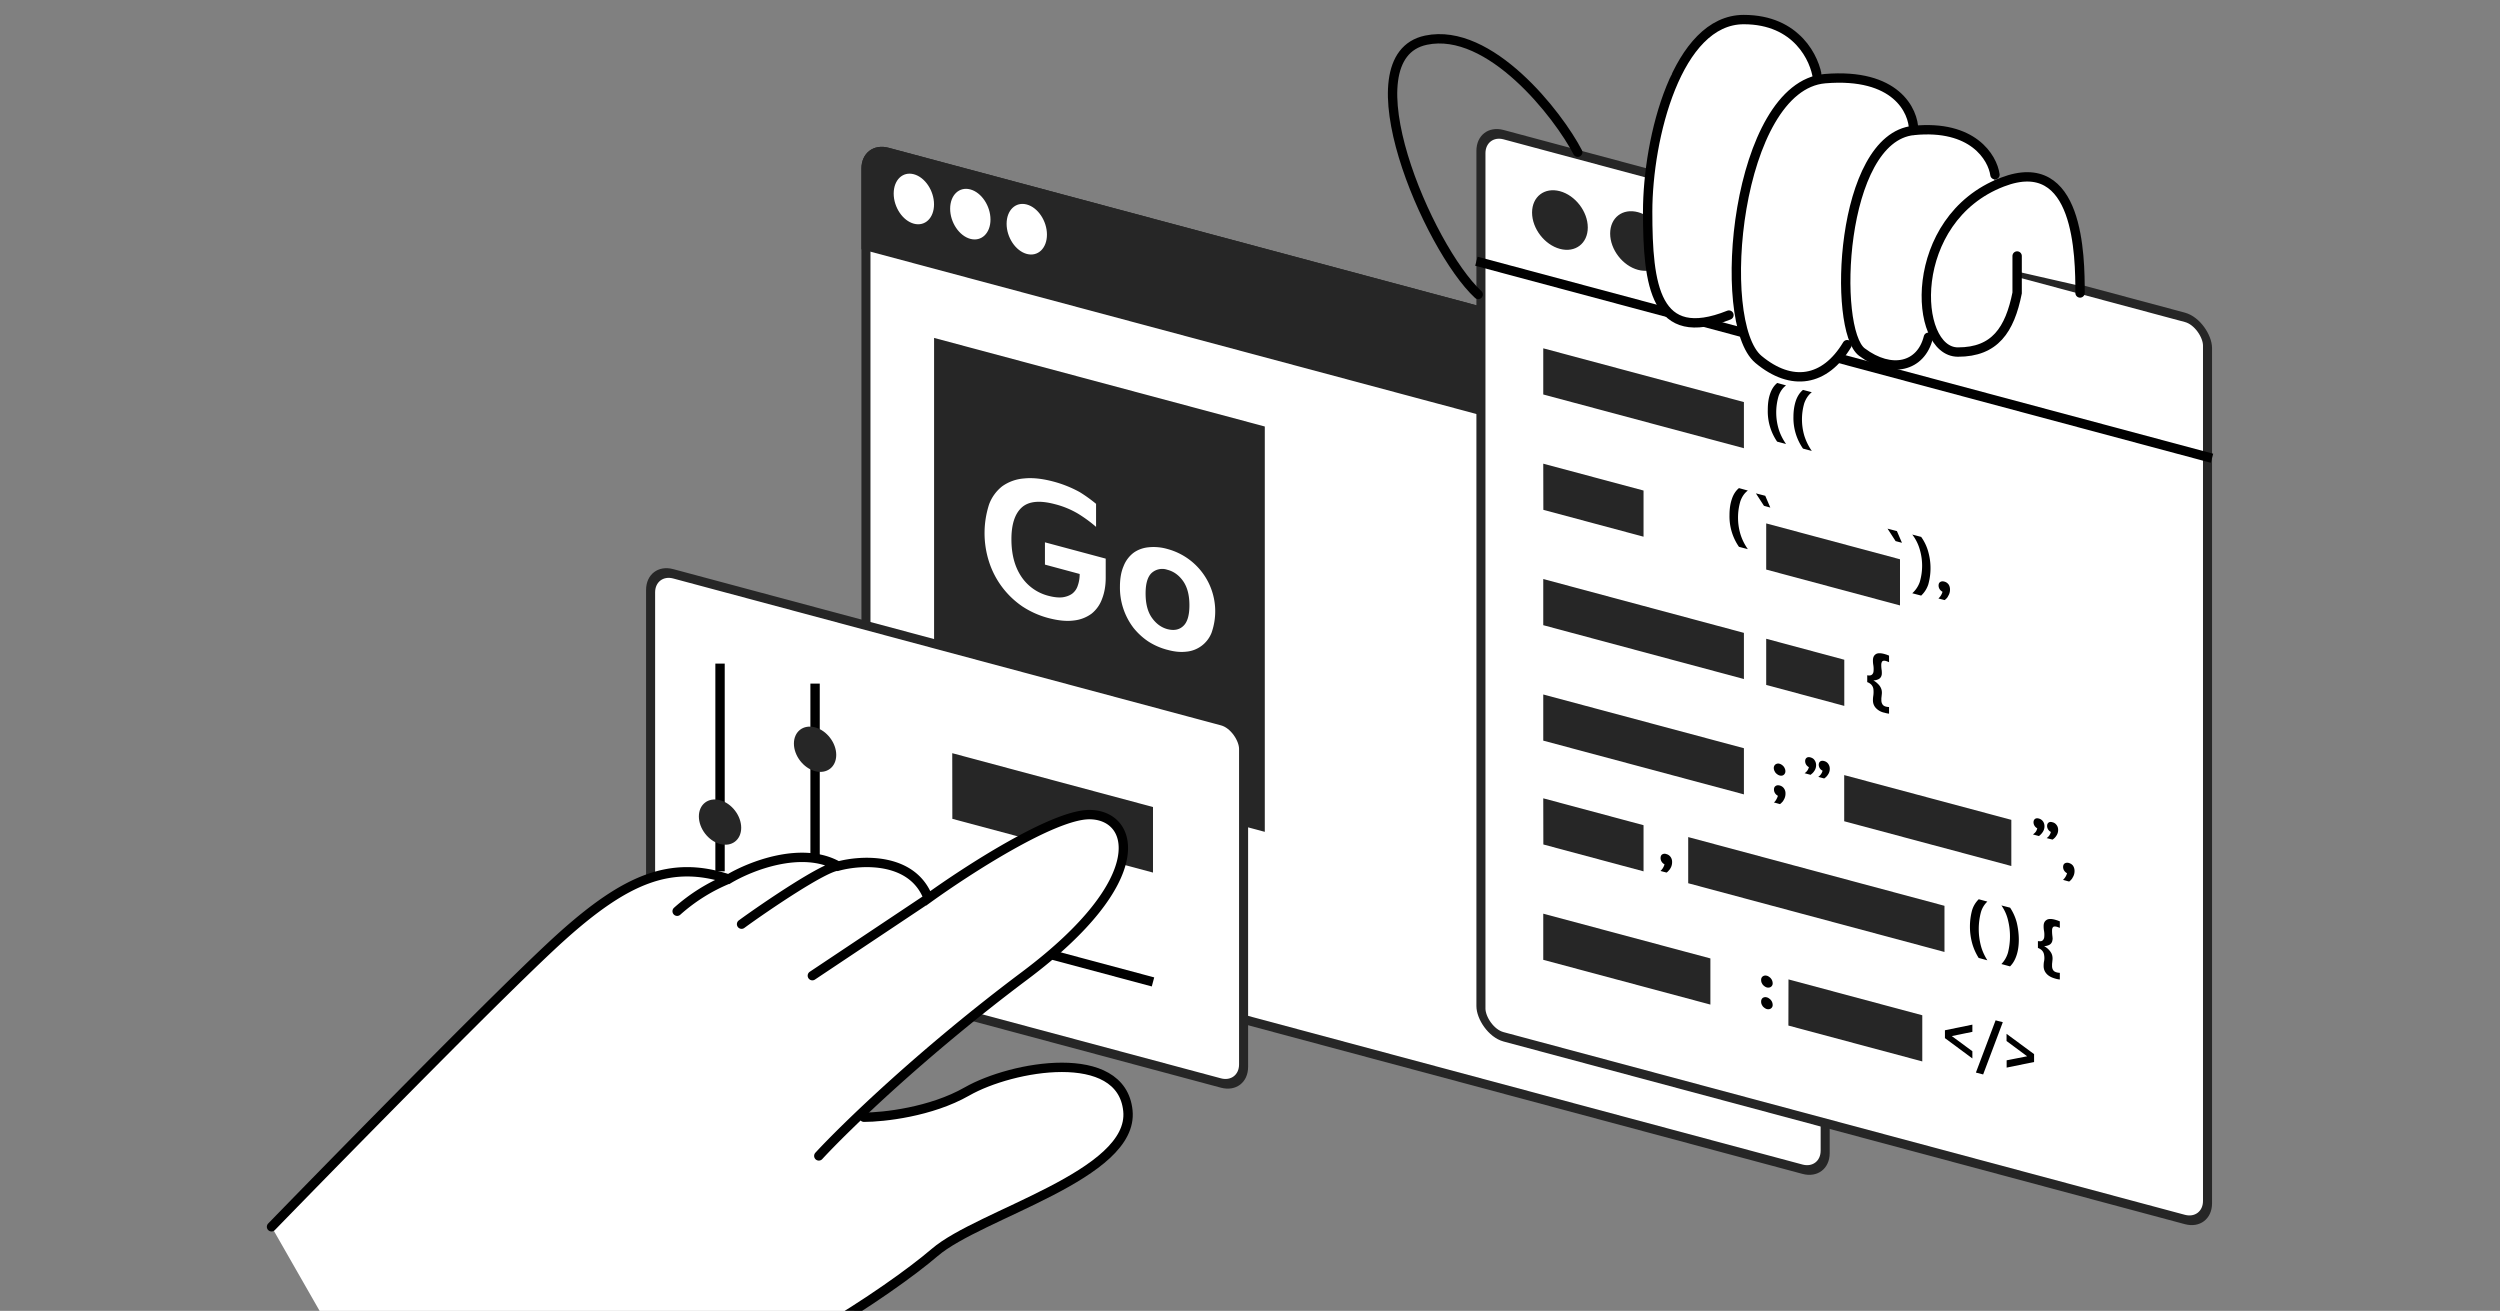
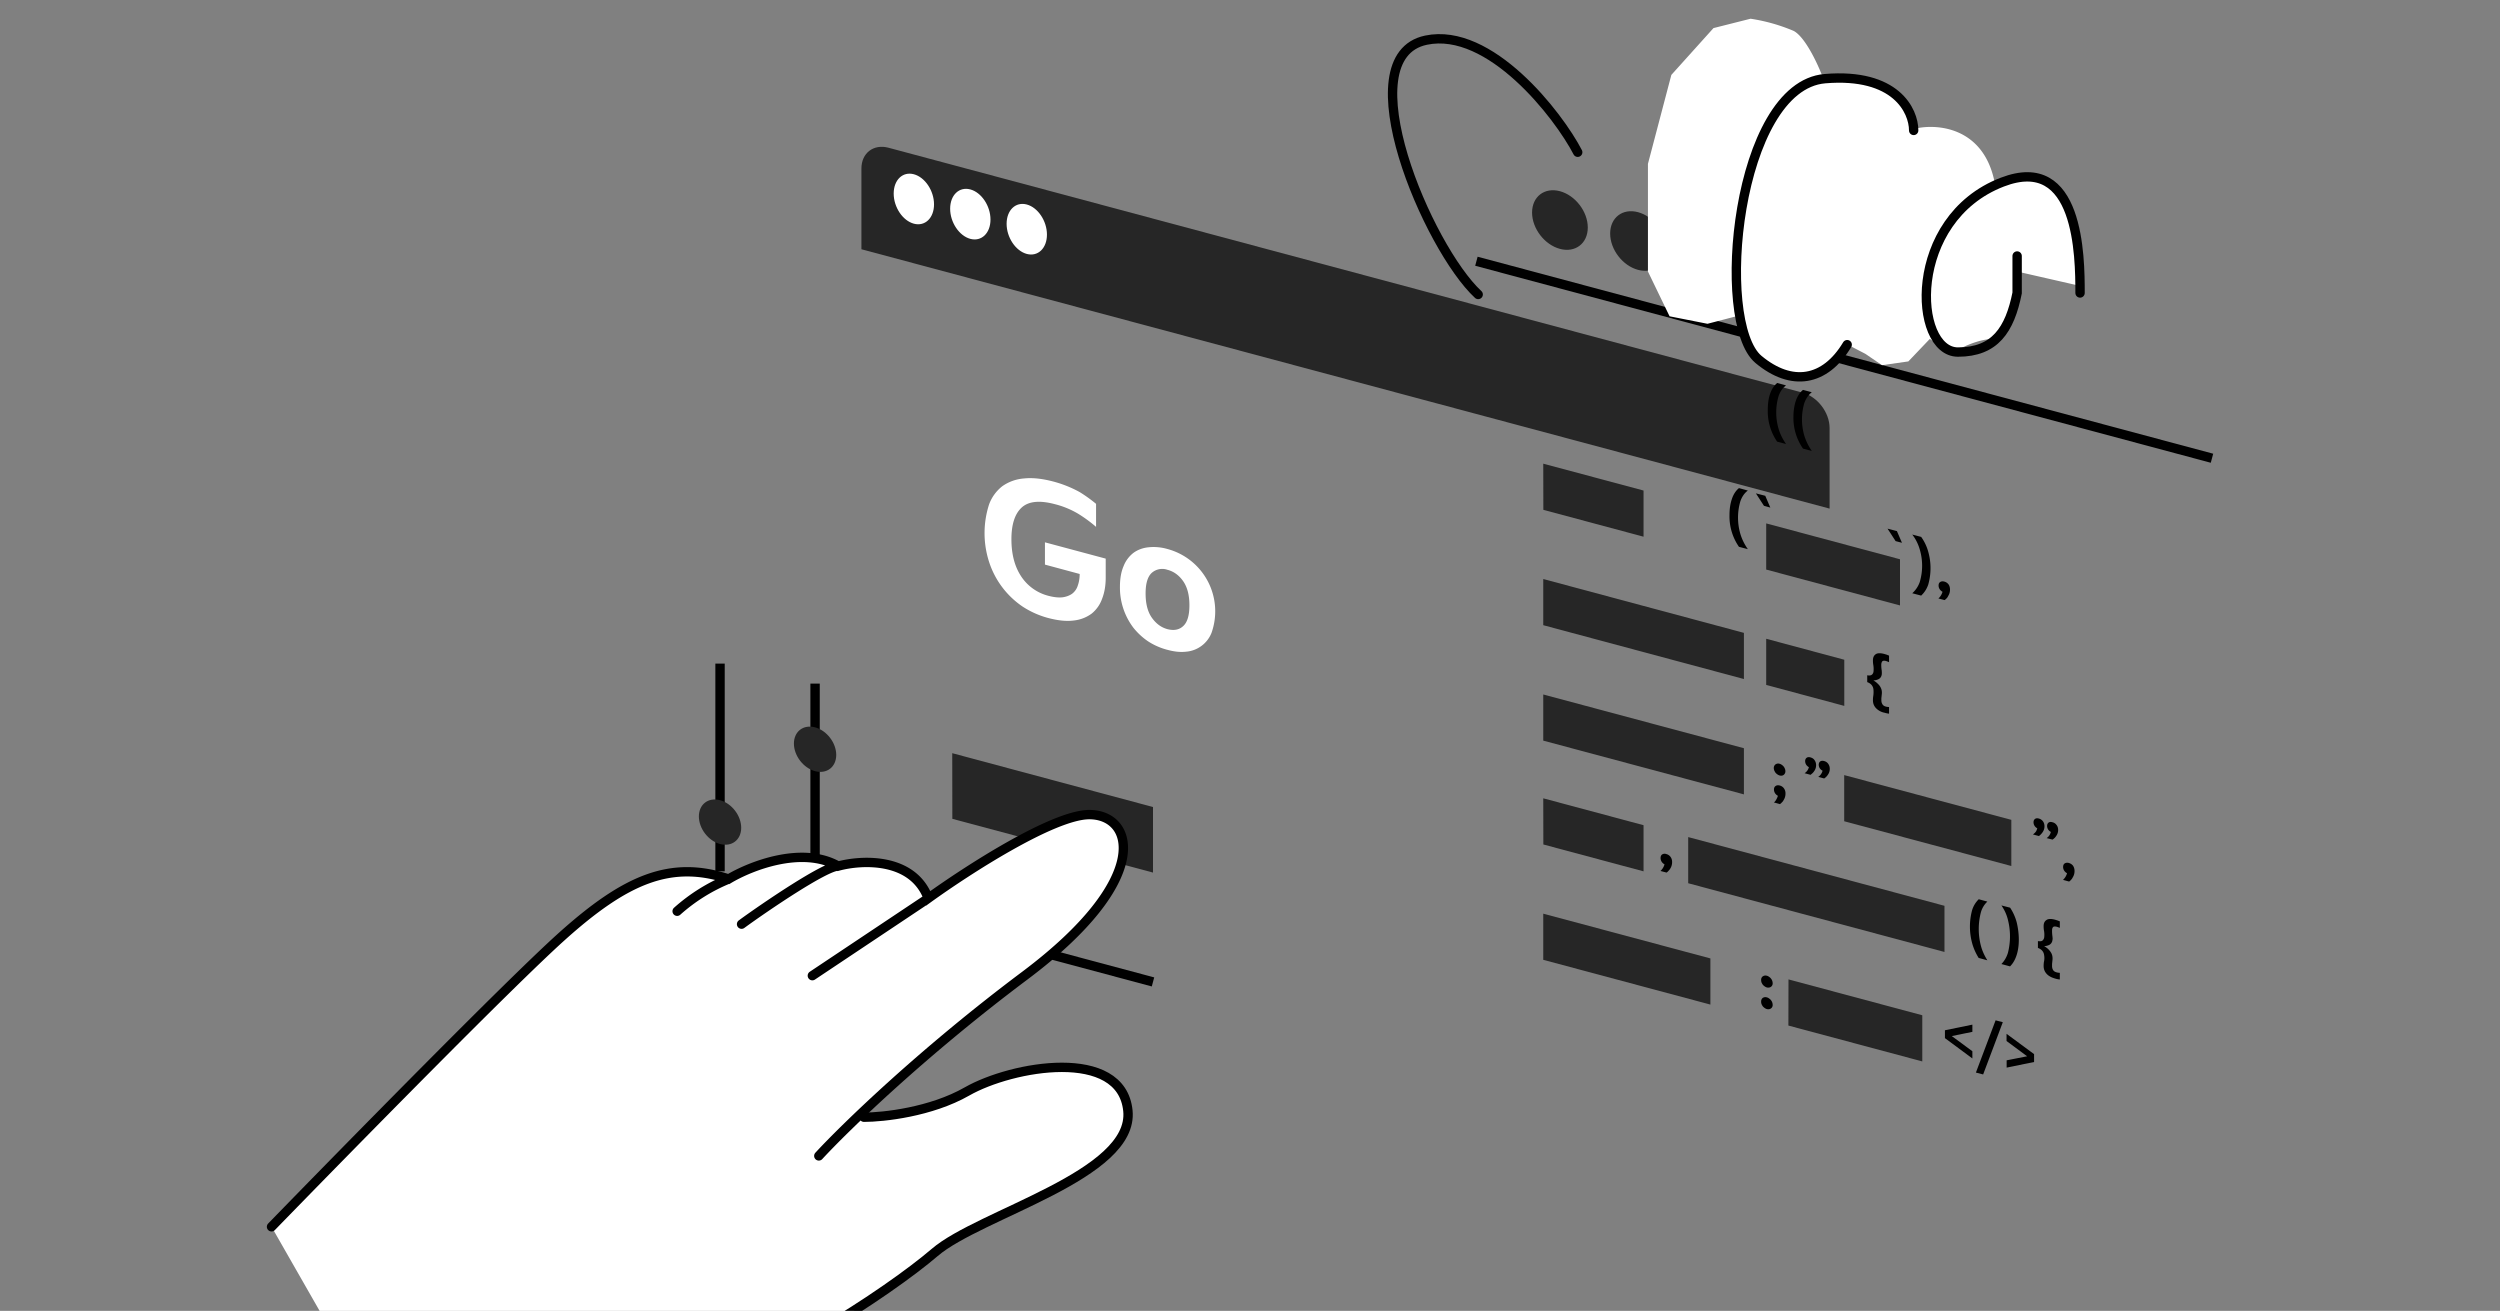
<svg xmlns="http://www.w3.org/2000/svg" width="267" height="140" fill="none">
  <rect width="100%" height="100%" fill="#808080" stroke="none" />
  <g clip-path="url(#clip0_1250_39)">
-     <rect x=".48" y=".63" width="106.05" height="82.42" rx="2.5" transform="matrix(.966 .259 0 1 92.02 14.88)" fill="#fff" stroke="#262626" />
    <path d="M92 18c0-1.66 1.3-2.65 2.9-2.22l97.6 26.15c1.6.43 2.9 2.12 2.9 3.78v8.61L92 26.62V18z" fill="#262626" />
    <ellipse rx="2.23" ry="2.64" transform="matrix(.966 .259 0 1 97.6 21.25)" fill="#fff" />
    <ellipse rx="2.23" ry="2.64" transform="matrix(.966 .259 0 1 103.63 22.87)" fill="#fff" />
    <ellipse rx="2.23" ry="2.64" transform="matrix(.966 .259 0 1 109.66 24.48)" fill="#fff" />
-     <path fill="#262626" d="M99.76 36.09l35.32 9.46v43.29l-35.32-9.46z" />
-     <path d="M118.09 61.7c0 .84-.13 1.6-.39 2.26a3.55 3.55 0 01-1.12 1.58 3.9 3.9 0 01-1.91.73c-.76.1-1.66.01-2.69-.26a9.4 9.4 0 01-2.8-1.25 9.17 9.17 0 01-3.55-4.76 10 10 0 010-6.12 4.4 4.4 0 011.4-1.94 4.6 4.6 0 012.33-.84c.92-.1 1.98.02 3.18.34a12.4 12.4 0 012.78 1.12 15.58 15.58 0 011.74 1.25v2.46a14.7 14.7 0 00-1.91-1.4 9.32 9.32 0 00-2.47-1.02c-1.65-.44-2.84-.32-3.58.37-.72.67-1.08 1.8-1.08 3.37 0 1.58.34 2.9 1.03 3.95a4.94 4.94 0 002.95 2.1c.58.15 1.08.2 1.49.15.42-.06.77-.2 1.04-.4.27-.22.47-.5.58-.86.13-.37.2-.78.2-1.23l-3.71-1v-2.38l6.49 1.74v2.04zm6.58 7.7a7.02 7.02 0 01-2-.87c-.61-.4-1.15-.9-1.61-1.47a7.08 7.08 0 01-1.45-4.4c0-.87.13-1.6.39-2.2a3.3 3.3 0 011.06-1.42c.46-.33 1-.53 1.6-.59a5.3 5.3 0 012.01.18 6.89 6.89 0 014.72 8.96 3.2 3.2 0 01-2.71 2.01c-.62.07-1.29 0-2-.2zm0-2.21c.7.18 1.27.08 1.7-.33.44-.4.66-1.14.66-2.22 0-1.07-.22-1.92-.66-2.56-.44-.63-1-1.05-1.7-1.23a1.69 1.69 0 00-1.66.33c-.44.4-.66 1.14-.66 2.2 0 1.09.22 1.95.66 2.58.45.64 1 1.05 1.66 1.23z" fill="#fff" />
-     <rect x=".48" y=".63" width="80.33" height="96.35" rx="2.5" transform="matrix(.966 .259 0 1 157.7 12.98)" fill="#fff" stroke="#262626" />
+     <path d="M118.09 61.7c0 .84-.13 1.6-.39 2.26a3.55 3.55 0 01-1.12 1.58 3.9 3.9 0 01-1.91.73c-.76.1-1.66.01-2.69-.26a9.4 9.4 0 01-2.8-1.25 9.17 9.17 0 01-3.55-4.76 10 10 0 010-6.12 4.4 4.4 0 011.4-1.94 4.6 4.6 0 012.33-.84c.92-.1 1.98.02 3.18.34a12.4 12.4 0 012.78 1.12 15.58 15.58 0 011.74 1.25v2.46a14.7 14.7 0 00-1.91-1.4 9.32 9.32 0 00-2.47-1.02c-1.65-.44-2.84-.32-3.58.37-.72.67-1.08 1.8-1.08 3.37 0 1.58.34 2.9 1.03 3.95a4.94 4.94 0 002.95 2.1c.58.15 1.08.2 1.49.15.42-.06.77-.2 1.04-.4.27-.22.47-.5.58-.86.13-.37.2-.78.2-1.23l-3.71-1v-2.38l6.49 1.74v2.04m6.58 7.7a7.02 7.02 0 01-2-.87c-.61-.4-1.15-.9-1.61-1.47a7.08 7.08 0 01-1.45-4.4c0-.87.13-1.6.39-2.2a3.3 3.3 0 011.06-1.42c.46-.33 1-.53 1.6-.59a5.3 5.3 0 012.01.18 6.89 6.89 0 014.72 8.96 3.2 3.2 0 01-2.71 2.01c-.62.07-1.29 0-2-.2zm0-2.21c.7.18 1.27.08 1.7-.33.44-.4.66-1.14.66-2.22 0-1.07-.22-1.92-.66-2.56-.44-.63-1-1.05-1.7-1.23a1.69 1.69 0 00-1.66.33c-.44.4-.66 1.14-.66 2.2 0 1.09.22 1.95.66 2.58.45.64 1 1.05 1.66 1.23z" fill="#fff" />
    <path d="M157.68 27.9l78.56 21.04" stroke="#000" />
    <circle r="3.08" transform="matrix(.966 .259 0 1 166.6 23.5)" fill="#262626" />
    <circle r="3.08" transform="matrix(.966 .259 0 1 174.94 25.74)" fill="#262626" />
    <circle r="3.08" transform="matrix(.966 .259 0 1 183.27 27.97)" fill="#262626" />
    <path fill="#262626" d="M164.82 37.2l21.43 5.74v4.93l-21.43-5.74zm0 24.64l21.43 5.75v4.93l-21.43-5.75zm0 12.33l21.43 5.74v4.93l-21.43-5.74zm0 11.09l10.71 2.87v4.93l-10.7-2.87zm0 12.32l17.85 4.78v4.93l-17.85-4.78zm26.19 7.02l14.29 3.83v4.93l-14.3-3.83zM180.3 89.4l27.37 7.34v4.93l-27.37-7.34zm16.66-6.62l17.85 4.78v4.93l-17.85-4.78zm-8.33-14.56l8.34 2.24v4.93l-8.34-2.24zm-23.81-18.7l10.71 2.87v4.93l-10.7-2.87zm23.81 6.38l14.29 3.83v4.93l-14.29-3.83z" />
    <path d="M189.8 47.17a5.7 5.7 0 01-1-3.4c0-.63.07-1.19.24-1.69.17-.5.42-.9.77-1.18l.94.26c-.36.27-.63.66-.8 1.15a6.2 6.2 0 000 3.48c.17.57.44 1.11.8 1.63l-.94-.25zm2.76.74a5.72 5.72 0 01-1.02-3.4c0-.63.09-1.2.25-1.69.17-.5.43-.9.77-1.18l.94.25c-.36.28-.62.67-.8 1.16a6.2 6.2 0 000 3.48c.18.57.44 1.11.8 1.63l-.94-.25zm-6.84 10.49a5.72 5.72 0 01-1.01-3.4c0-.63.08-1.19.25-1.69.16-.5.42-.9.76-1.18l.95.26c-.36.27-.63.66-.8 1.15a6.2 6.2 0 000 3.48c.17.57.44 1.12.8 1.63l-.95-.25zm2.67-4.38l-.86-1.33 1 .26.54 1.26-.68-.19zm14.06 3.77l-.86-1.33 1 .26.54 1.25-.68-.18zm2.73 5.82c.34-.32.6-.71.76-1.19a6.45 6.45 0 000-3.48 4.96 4.96 0 00-.76-1.6l-.95-.25c.36.47.63 1 .8 1.59a6.12 6.12 0 010 3.48 2.9 2.9 0 01-.8 1.2l.95.25zm1.85.3a1.49 1.49 0 00.43-.71.8.8 0 01-.32-.3.73.73 0 01-.1-.36c0-.17.05-.3.16-.37.12-.09.27-.1.44-.06.2.05.34.15.46.3.1.14.16.33.16.57a1.25 1.25 0 01-.2.68.8.8 0 01-.18.26c-.07.07-.13.13-.2.17l-.65-.17zm-5.28 12.31a2.74 2.74 0 01-.48-.1 1.7 1.7 0 01-.95-.53c-.2-.23-.29-.5-.29-.8 0-.17.01-.3.03-.43a2.88 2.88 0 00.02-.76.86.86 0 00-.3-.55 1.2 1.2 0 00-.36-.2v-.73c.16.03.28.03.37 0a.36.36 0 00.2-.14.52.52 0 00.1-.25 2.61 2.61 0 00-.03-.76 2.76 2.76 0 01-.03-.45c0-.3.1-.52.3-.65.18-.13.5-.14.94-.02l.23.07.25.1v.7a3.42 3.42 0 00-.31-.12c-.2-.06-.34-.04-.42.04-.06.09-.1.2-.1.36a3.24 3.24 0 00.05.62l.01.22c0 .1 0 .2-.03.29a.62.62 0 01-.4.44 1.4 1.4 0 01-.47.1c.2.12.35.23.46.35a1.35 1.35 0 01.41.65 1.4 1.4 0 01.02.52l-.02.2-.02.18v.22c0 .15.03.28.1.4.07.14.2.23.4.28.1.02.2.04.32.04v.71zm-12.3 9.48c.1-.07.18-.17.25-.3.08-.14.14-.27.18-.41a.8.8 0 01-.32-.3.73.73 0 01-.1-.37c0-.16.05-.29.17-.37.12-.09.26-.1.44-.06.19.05.34.15.45.3a.9.9 0 01.17.57 1.25 1.25 0 01-.2.69.79.79 0 01-.19.25c-.06.07-.13.13-.2.18l-.65-.18zm.61-2.88a.79.79 0 01-.24-.12 1.02 1.02 0 01-.2-.18c-.05-.08-.1-.16-.13-.24a.77.77 0 01-.05-.26.5.5 0 01.05-.22.44.44 0 01.13-.16.5.5 0 01.44-.07c.09.03.17.06.24.12a.83.83 0 01.33.42.7.7 0 01.05.25c0 .08-.01.16-.05.23a.43.43 0 01-.33.25.58.58 0 01-.24-.02zm3.9-1.1a1.07 1.07 0 01-.2.63 1.3 1.3 0 01-.19.23l-.2.17-.64-.17a1.07 1.07 0 00.46-.65.72.72 0 01-.4-.64c0-.15.05-.27.15-.35.1-.08.24-.1.42-.05s.33.14.43.29a.9.9 0 01.17.54zm1.46.4a1.07 1.07 0 01-.2.62 1.29 1.29 0 01-.4.4l-.63-.17a1.11 1.11 0 00.46-.66.73.73 0 01-.31-.28.72.72 0 01-.1-.35c0-.15.05-.27.15-.35.1-.08.25-.1.43-.05s.32.14.43.29a.9.9 0 01.17.54zm22.93 6.14a1.07 1.07 0 01-.2.62 1.3 1.3 0 01-.19.23c-.06.07-.14.13-.2.18l-.64-.17c.1-.08.2-.16.28-.26.08-.1.14-.24.18-.4a.73.73 0 01-.3-.28.72.72 0 01-.1-.35c0-.16.05-.28.15-.36.1-.08.24-.1.42-.05s.33.15.44.3c.1.14.16.32.16.54zm1.46.39a1.07 1.07 0 01-.2.62 1.3 1.3 0 01-.4.4l-.63-.16a1.07 1.07 0 00.45-.66.73.73 0 01-.3-.28.72.72 0 01-.1-.35c0-.16.05-.28.15-.36.1-.08.25-.1.43-.04.18.04.32.14.43.29.11.14.17.32.17.54zm.52 5.32a1.5 1.5 0 00.43-.71.8.8 0 01-.32-.3.73.73 0 01-.1-.36c0-.17.05-.3.16-.38.12-.08.27-.1.44-.06.2.06.34.15.46.3a1 1 0 01.16.57 1.25 1.25 0 01-.2.69c-.05.1-.1.18-.18.25a.81.81 0 01-.2.18l-.65-.18zm-42.99-.95a1.5 1.5 0 00.43-.71.79.79 0 01-.32-.3.73.73 0 01-.1-.37c0-.17.05-.3.16-.38a.5.5 0 01.44-.05c.2.05.34.15.46.3a.9.9 0 01.17.56 1.25 1.25 0 01-.2.7c-.05.09-.12.17-.19.24a.81.81 0 01-.2.18l-.65-.17zm33.99 9.3c-.3-.48-.54-1-.7-1.57a6.76 6.76 0 01-.01-3.54 2.73 2.73 0 01.71-1.17l.92.25a2.5 2.5 0 00-.7 1.18 7.1 7.1 0 000 3.5c.14.55.38 1.08.7 1.59l-.92-.25zm3.34.89c.31-.3.54-.7.7-1.19.16-.48.24-1.05.24-1.68a8.09 8.09 0 00-.23-1.85 5.34 5.34 0 00-.7-1.55l-.93-.24c.32.46.56.97.7 1.55a7.18 7.18 0 010 3.5c-.14.47-.38.88-.7 1.21l.92.25zm5.32 1.4a2.47 2.47 0 01-.5-.1c-.43-.12-.74-.3-.94-.54-.2-.23-.29-.5-.29-.8 0-.16.01-.3.03-.43a1.83 1.83 0 00.02-.75.86.86 0 00-.3-.55 1.2 1.2 0 00-.36-.2v-.73c.16.02.28.02.37 0a.36.36 0 00.2-.15.52.52 0 00.1-.24 2.43 2.43 0 00-.03-.77 2.64 2.64 0 01-.03-.45c0-.3.1-.51.3-.64.19-.14.5-.15.94-.03l.23.07.26.1v.7a3.4 3.4 0 00-.32-.12c-.2-.05-.34-.04-.41.04-.07.09-.1.2-.1.36a4.03 4.03 0 00.04.62l.02.22c0 .1-.02.2-.04.29a.63.63 0 01-.4.44 1.4 1.4 0 01-.47.1 1.9 1.9 0 01.74.69c.06.1.1.21.13.32a1.47 1.47 0 01.02.51l-.02.2-.02.18v.22c0 .15.03.29.1.41.07.13.2.22.4.27.1.03.2.04.33.05v.7zm-31.29 3.16a.8.8 0 01-.24-.12 1.07 1.07 0 01-.2-.18c-.05-.08-.1-.16-.13-.24a.75.75 0 01-.04-.26.5.5 0 01.04-.22.43.43 0 01.13-.17.5.5 0 01.44-.06c.09.02.17.06.24.12a.7.7 0 01.2.18.81.81 0 01.18.48.44.44 0 01-.38.48.59.59 0 01-.24-.01zm0-2.31a.8.8 0 01-.24-.12 1.07 1.07 0 01-.2-.18c-.05-.08-.1-.16-.13-.24a.75.75 0 01-.04-.26.5.5 0 01.04-.22.43.43 0 01.13-.16.5.5 0 01.44-.07c.09.02.17.06.24.12a.7.7 0 01.2.18.81.81 0 01.18.48.44.44 0 01-.38.48.59.59 0 01-.24-.01zm19.02 5.41v-.84l2.93-.6v.77l-2.2.45 2.2 1.62v.77l-2.93-2.17zm3.31 3.67l2.1-5.57.77.2-2.1 5.58-.77-.2zm3.28-1.3l2.19-.43-2.2-1.63v-.77l2.94 2.17v.84l-2.93.6v-.77z" fill="#000" />
-     <rect x=".48" y=".63" width="65.56" height="38.7" rx="2.5" transform="matrix(.966 .259 0 1 69.02 59.88)" fill="#fff" stroke="#262626" />
    <path fill="#262626" d="M101.7 80.44l21.44 5.75v7l-21.43-5.74z" />
    <path d="M76.9 70.87v22.19m10.15-20.05V95.2" stroke="#000" />
    <circle r="2.34" transform="matrix(.966 .259 0 1 76.9 87.8)" fill="#262626" />
    <circle r="2.34" transform="matrix(.966 .259 0 1 87.05 80.02)" fill="#262626" />
    <path d="M102.27 94.02l9.6 2.57m-10.17 2.54l21.44 5.74" stroke="#000" />
    <path d="M215.3 28.97l6.7 1.53c1.84-11.55-5.68-12.22-9-11.16-1.22-5.77-6.12-6.14-8.42-5.61-1.23-5.77-7.15-6.15-9.96-5.61-.51-1.34-1.84-4.18-3.06-4.82a19.01 19.01 0 00-4.6-1.3L183 3l-4.5 5-2.5 9.5V29l2.31 4.78 4.05.8 3.07-.8 1.53 4.01 5.54 2.71 2.12-1.1 3.06-2.41 1.54.8L201 39l2.81-.4 2.3-2.41 2.3 1.6c.76-.53 2.76-1.6 4.6-1.6 1.83 0 2.3-4.81 2.3-7.22z" fill="#fff" />
    <path d="M168.5 16.26c-2.07-4-9.38-13.4-16.2-11.97-8.54 1.8.22 22.22 5.57 27.16m46.51-17.52c0-2.1-1.9-6.16-9.47-5.53-9.47.8-11.84 26.04-7.1 29.99 3.53 2.94 7.1 2.37 9.47-1.58" stroke="#000" stroke-linecap="round" />
-     <path d="M194.12 8.4c-.26-2.1-2.2-6.31-7.89-6.31-7.1 0-10.26 12.63-10.26 20.52 0 7.89.8 14.2 8.68 11.04m28.41-14.99c-.26-1.84-2.37-5.36-8.68-4.73-7.9.79-8.68 21.3-5.53 23.67 3.16 2.37 6.32 1.58 7.1-1.58" stroke="#000" stroke-linecap="round" />
    <path d="M222.15 31.29c0-3.95-.1-15-8.3-11.84-10.26 3.95-9.54 18.15-4.74 18.15 3.95 0 5.53-2.37 6.32-6.31v-3.95" stroke="#000" stroke-linecap="round" />
    <path fill-rule="evenodd" clip-rule="evenodd" d="M29 131.02c8.03-8.26 25.44-26 30.94-30.95 6.88-6.19 11.7-8.25 17.88-6.19 2.3-1.38 7.84-3.58 11.7-1.38 2.51-.68 7.97-.96 9.62 3.44 4.13-2.98 13.34-8.94 17.2-8.94 4.8 0 6.87 6.88-6.89 17.2a199.52 199.52 0 00-18.83 16.03l1.65-.9c2.06 0 7.15-.56 11-2.76 4.81-2.75 16.5-4.81 17.19 2.06.46 4.56-6.65 7.91-12.9 10.86-3.16 1.5-6.1 2.88-7.73 4.27-4.81 4.13-19.25 13.76-28.2 15.13-8.93 1.38-15.8 4.13-26.12 12.38l-6.88-12.38.45-.24L29 131.02z" fill="#fff" />
    <path d="M92.27 119.32c2.06 0 7.15-.55 11-2.75 4.81-2.75 16.5-4.81 17.19 2.06.69 6.88-15.82 11-20.63 15.13-4.81 4.13-19.25 13.76-28.2 15.13-8.93 1.38-15.8 4.13-26.12 12.38" stroke="#000" stroke-linecap="round" />
    <path d="M29 131.02c8.03-8.26 25.44-26 30.94-30.95 6.88-6.19 11.7-8.25 17.88-6.19 2.3-1.38 7.84-3.58 11.7-1.38 2.51-.68 7.97-.96 9.62 3.44 4.13-2.98 13.34-8.94 17.2-8.94 4.8 0 6.87 6.88-6.89 17.2-11 8.24-19.25 16.27-22 19.25M72.32 97.32a19.1 19.1 0 015.5-3.44m1.38 4.82c2.52-1.84 8.94-6.2 10.31-6.2m-2.75 11.7l12.38-8.26" stroke="#000" stroke-linecap="round" />
  </g>
  <defs>
    <clipPath id="clip0_1250_39">
      <path fill="#fff" d="M0 0h267v140H0z" />
    </clipPath>
  </defs>
</svg>